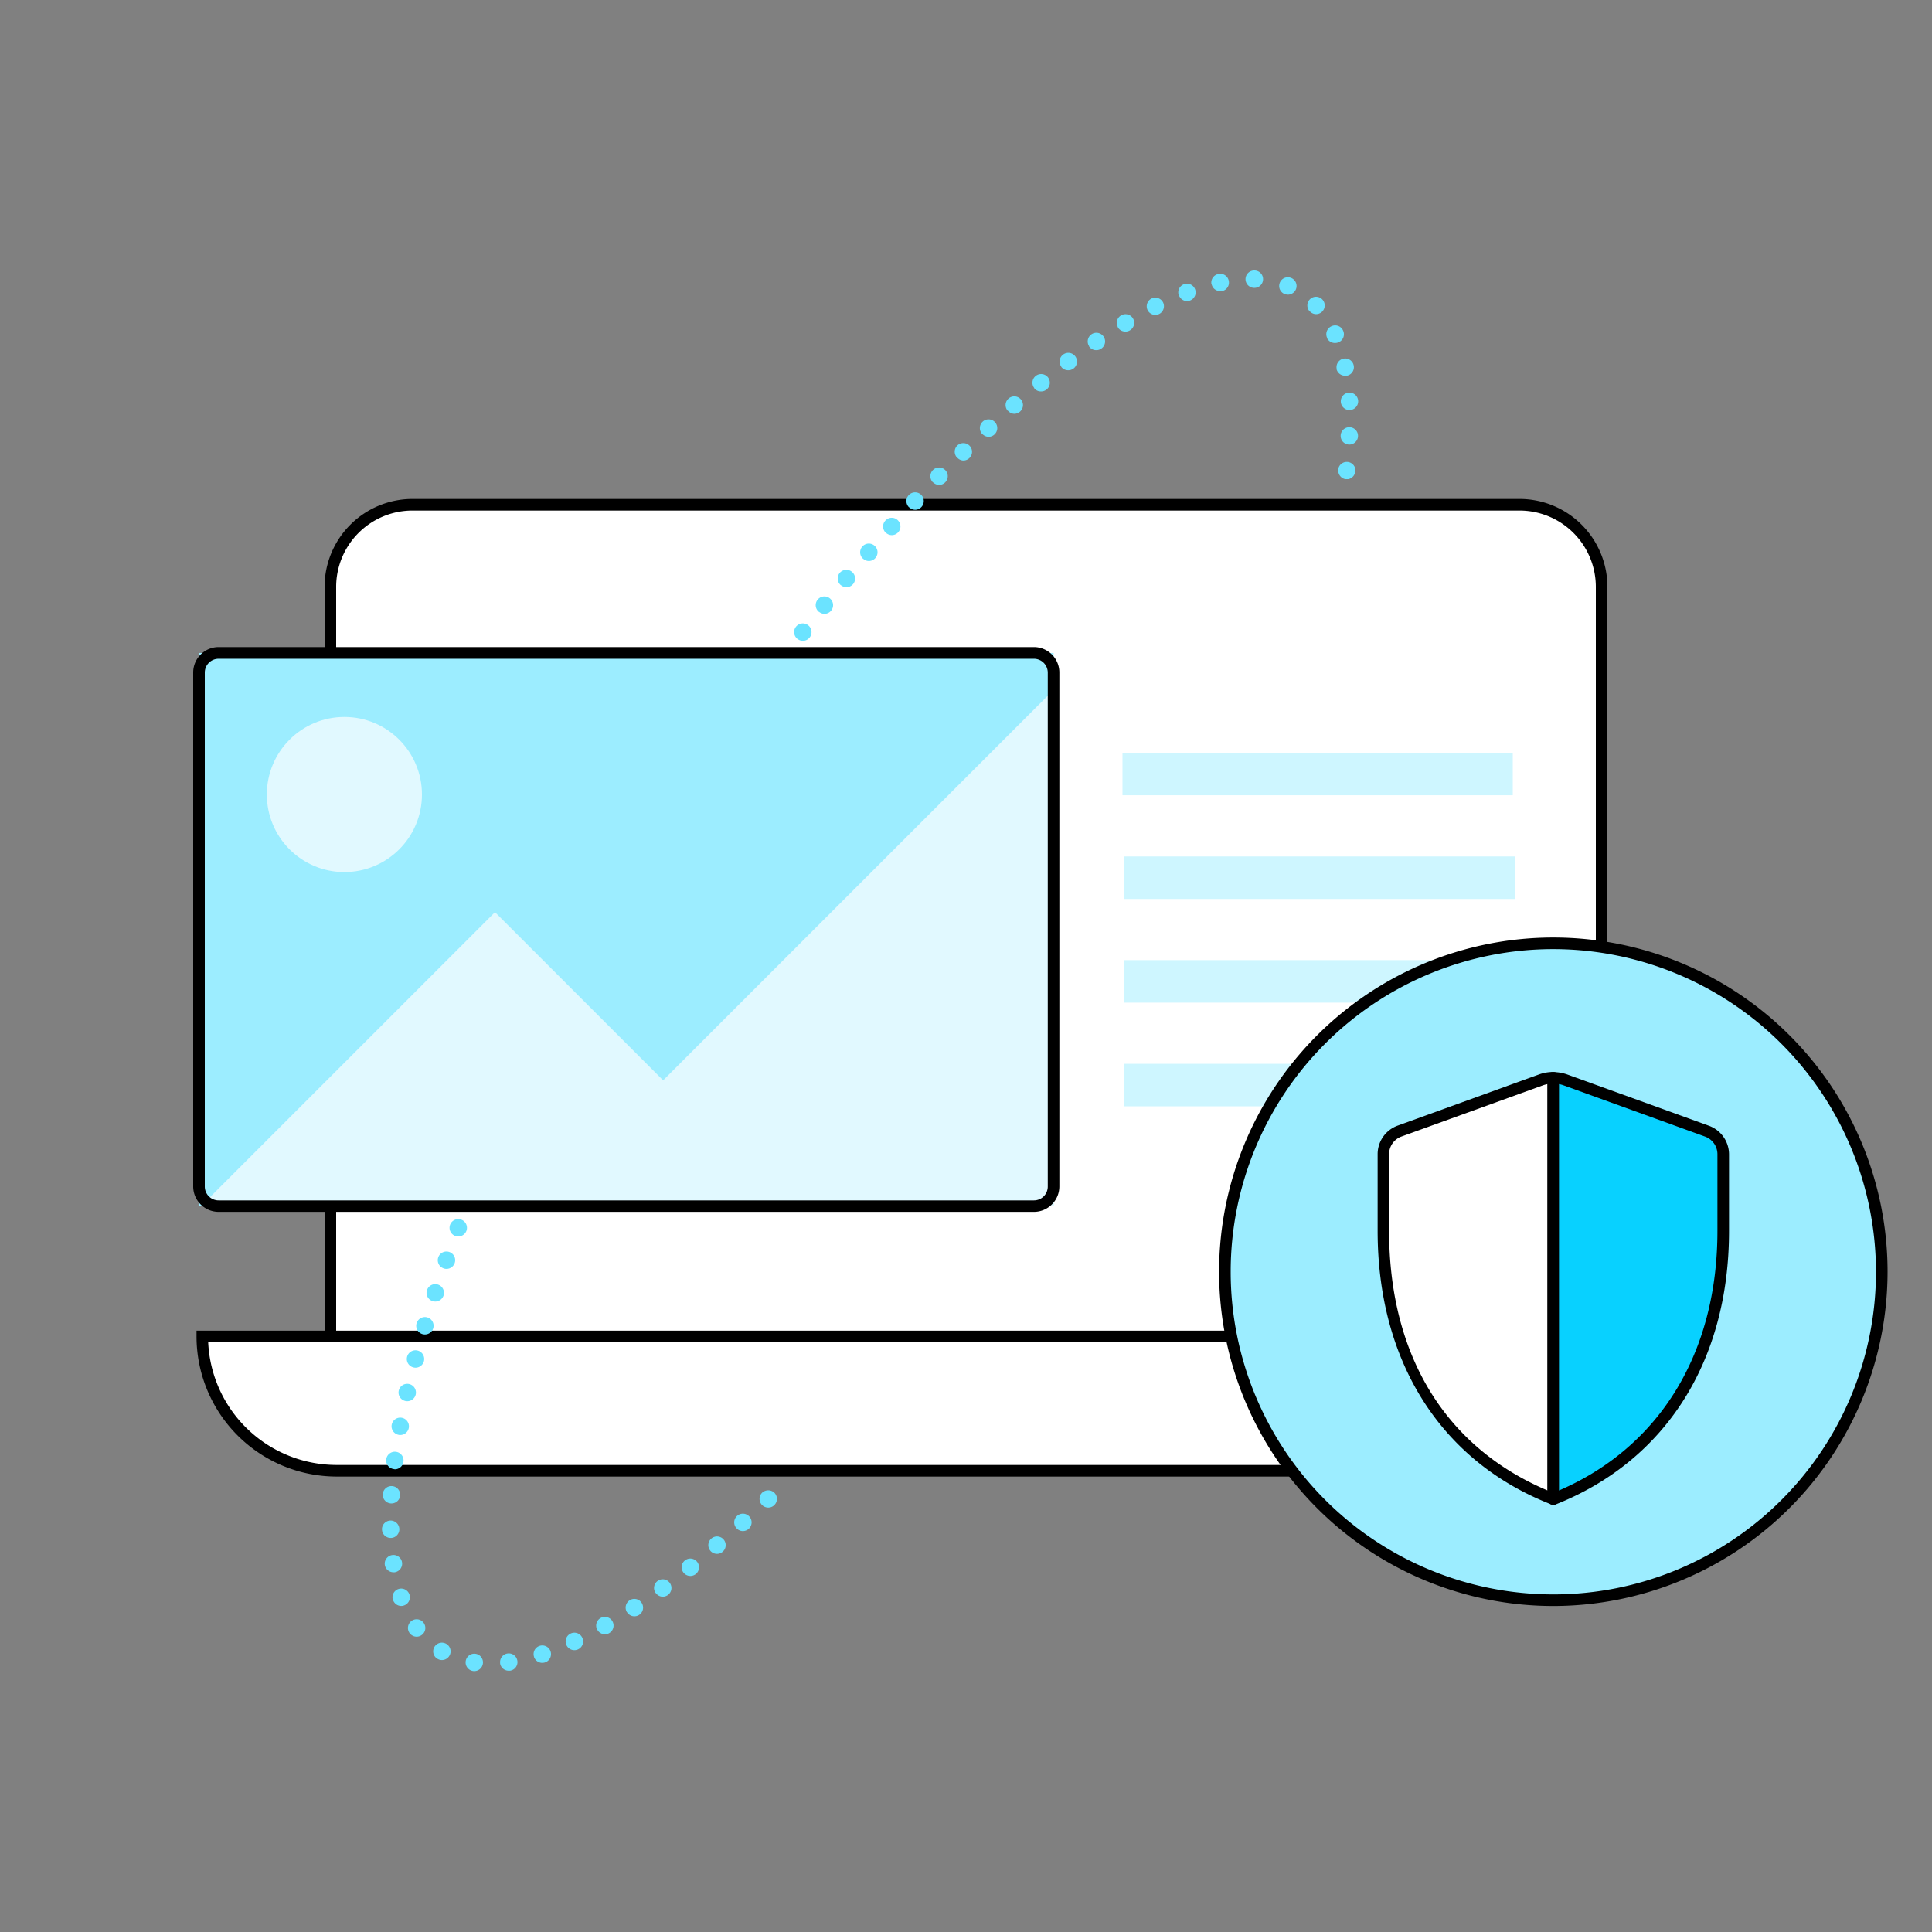
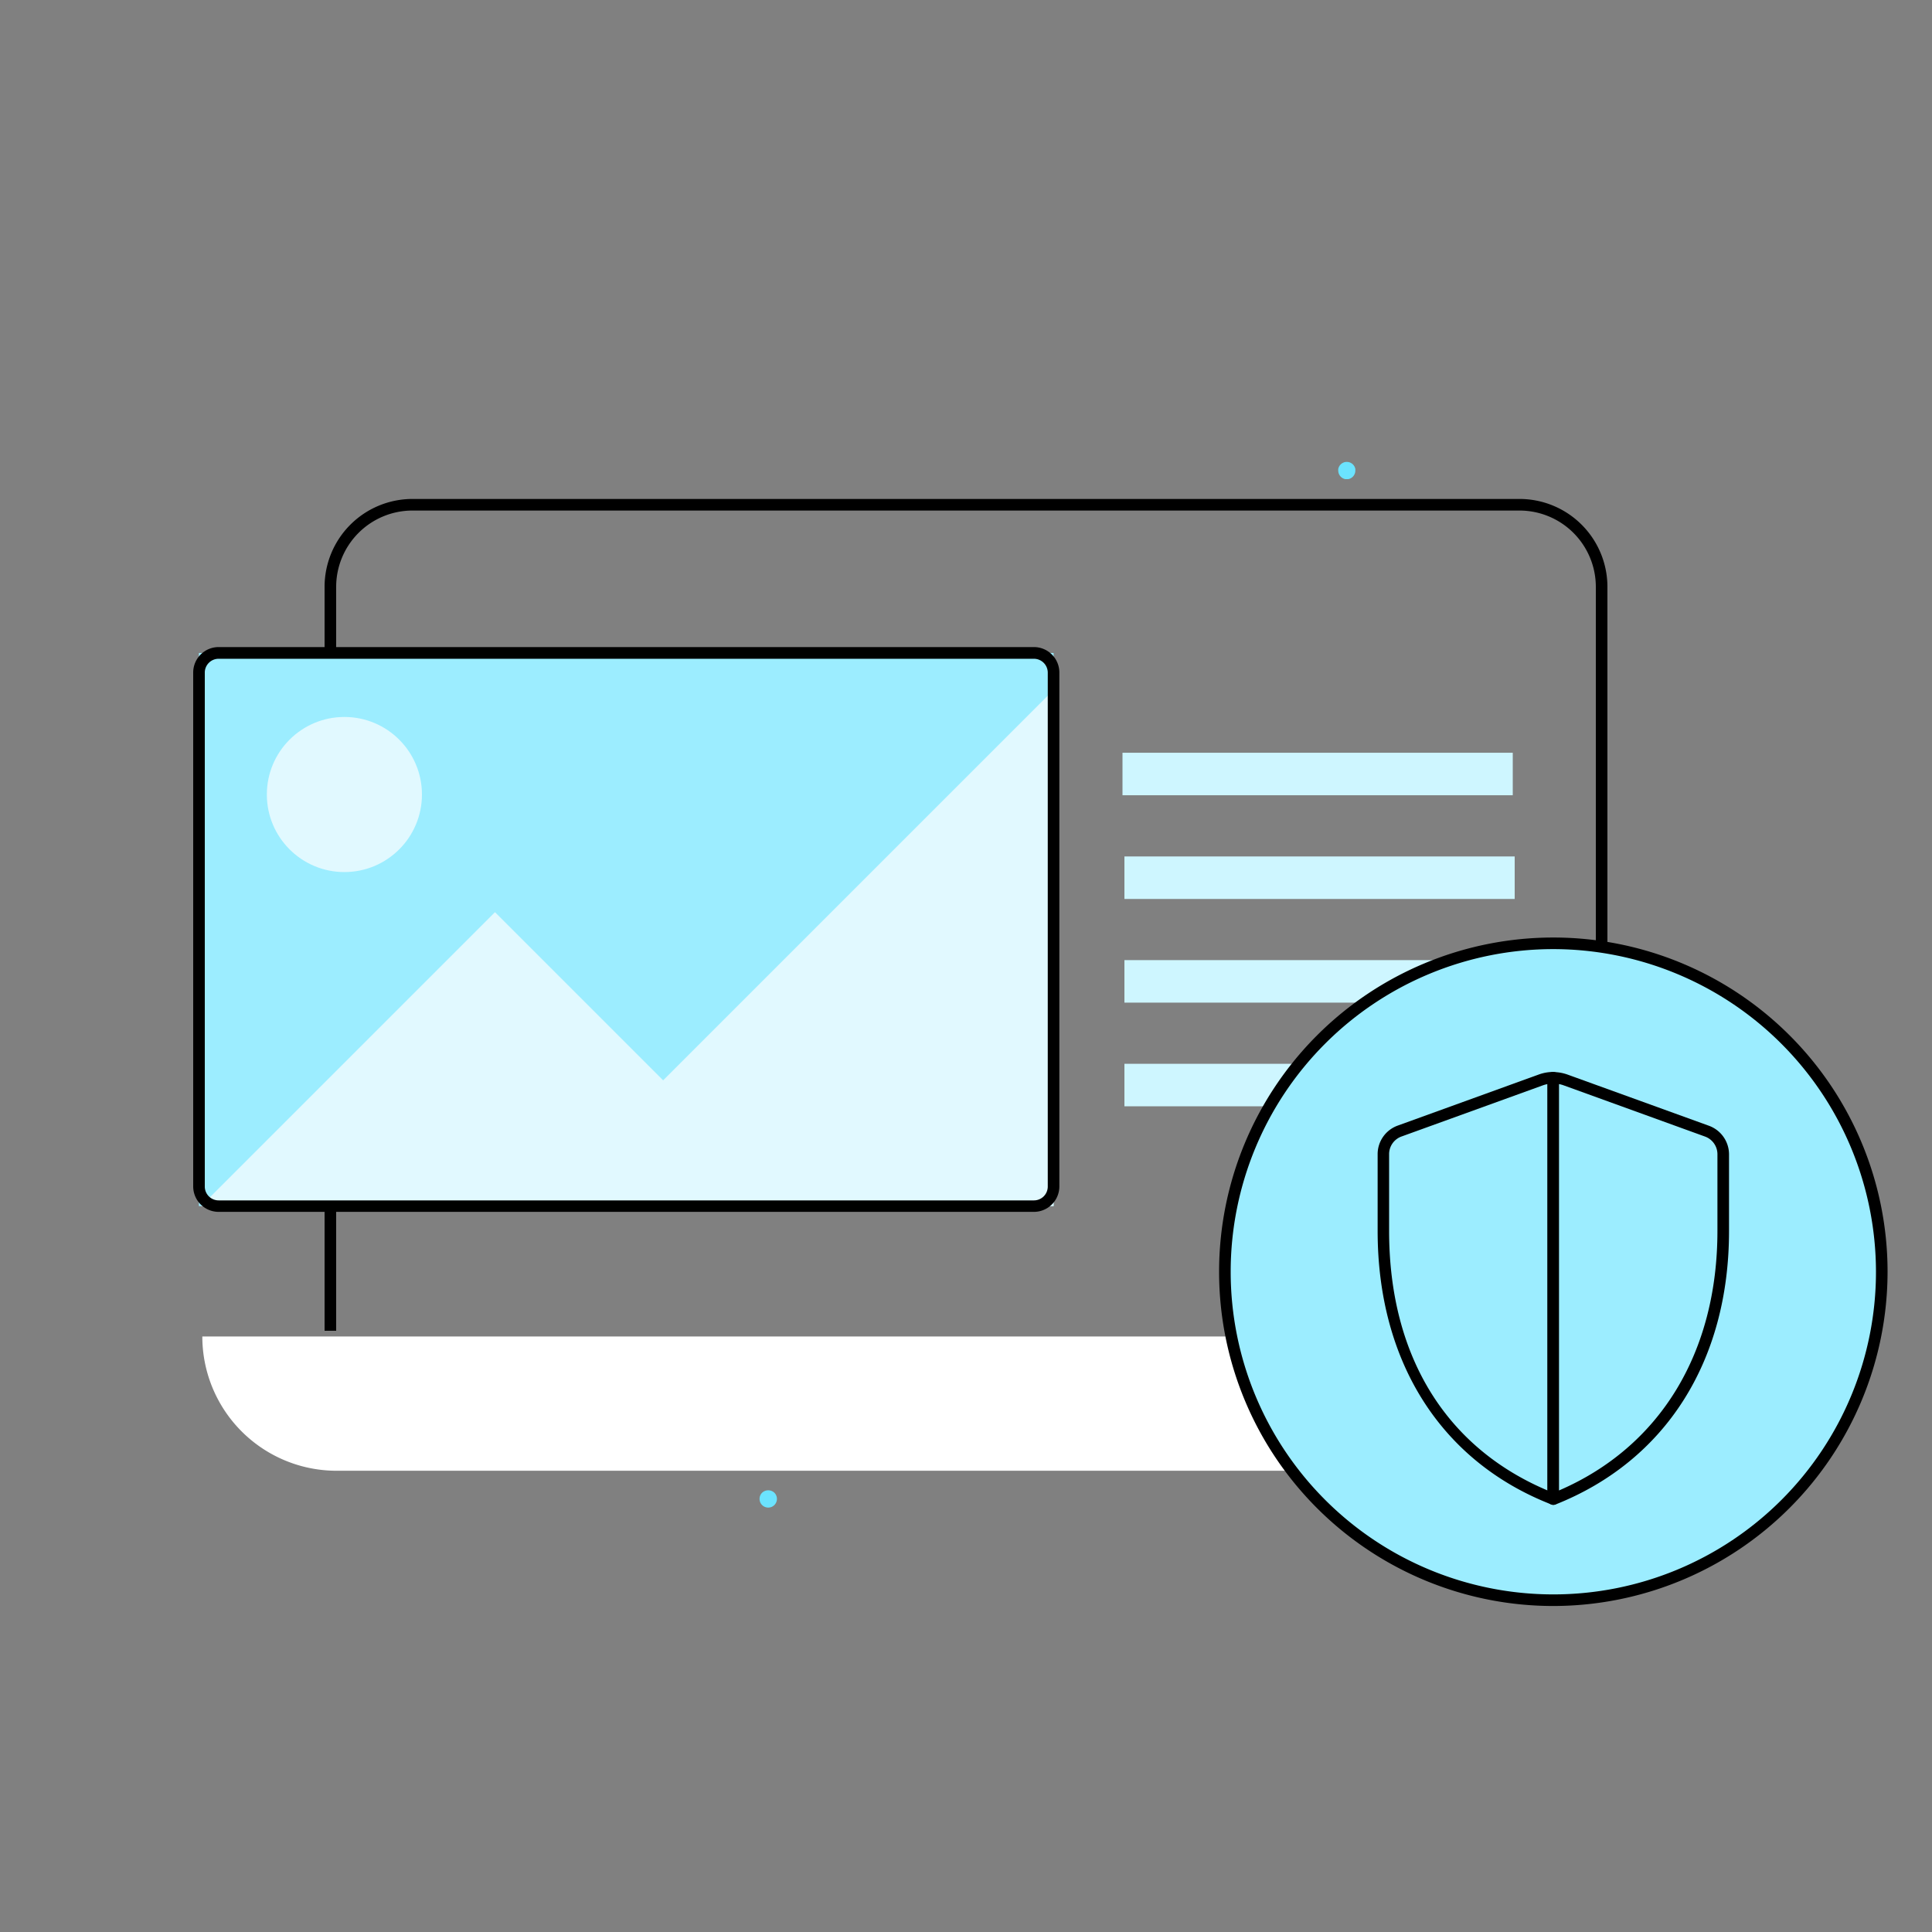
<svg xmlns="http://www.w3.org/2000/svg" id="Outlines_-_EXPORT" data-name="Outlines - EXPORT" viewBox="0 0 500 500">
  <rect x="0" y="0" width="500" height="500" fill="#808080" stroke="none" />
  <defs>
    <style>.cls-1{fill:#9cedff;}.cls-2{fill:#fff;}.cls-3{fill:#cef6ff;}.cls-4{fill:#08d1ff;}.cls-5{fill:#6be3ff;}.cls-6{clip-path:url(#clip-path);}.cls-7{fill:#e1f9ff;}</style>
    <clipPath id="clip-path">
      <rect class="cls-1" x="51.48" y="168.99" width="221.19" height="143.14" />
    </clipPath>
  </defs>
  <g id="_12" data-name=" 12">
    <g id="_37-1" data-name=" 37-1">
-       <path class="cls-2" d="M414.53,344.4V151.87a21.24,21.24,0,0,0-21.24-21.24H106.71a21.24,21.24,0,0,0-21.24,21.24V344.4" />
      <path d="M416,344.4h-3V151.87a19.76,19.76,0,0,0-19.74-19.74H106.71A19.76,19.76,0,0,0,87,151.87V344.4H84V151.87a22.76,22.76,0,0,1,22.74-22.74H393.29A22.76,22.76,0,0,1,416,151.87Z" />
      <path id="Rectangle_295" data-name="Rectangle 295" class="cls-2" d="M52.36,345.88H447.64a34.75,34.75,0,0,1-34.76,34.75H87.12A34.75,34.75,0,0,1,52.36,345.88Z" />
-       <path d="M412.88,382.13H87.12a36.3,36.3,0,0,1-36.26-36.25v-1.5H449.14v1.5A36.3,36.3,0,0,1,412.88,382.13Zm-359-34.75a33.28,33.28,0,0,0,33.22,31.75H412.88a33.29,33.29,0,0,0,33.22-31.75Z" />
    </g>
  </g>
  <rect class="cls-3" x="290.5" y="194.81" width="101" height="11" />
  <rect class="cls-3" x="291" y="221.65" width="101" height="11" />
  <rect class="cls-3" x="291" y="248.48" width="101" height="11" />
  <rect class="cls-3" x="291" y="275.31" width="101" height="11" />
  <circle class="cls-1" cx="402" cy="329.13" r="85" />
  <path d="M402,415.63a86.5,86.5,0,1,1,86.5-86.5A86.59,86.59,0,0,1,402,415.63Zm0-170a83.5,83.5,0,1,0,83.5,83.5A83.6,83.6,0,0,0,402,245.63Z" />
-   <path class="cls-2" d="M402,278.92a9.37,9.37,0,0,0-3.22.56l-36.56,13.24a6.34,6.34,0,0,0-4.19,5.92v19.9c0,33.13,15.61,58.33,44,69.41" />
  <path d="M402,389.45a1.45,1.45,0,0,1-.54-.11c-28.56-11.14-44.93-36.95-44.93-70.8v-19.9a7.86,7.86,0,0,1,5.18-7.33l36.56-13.24a11,11,0,0,1,3.73-.65h0a1.5,1.5,0,0,1,0,3,8.15,8.15,0,0,0-2.72.47L362.7,294.13a4.85,4.85,0,0,0-3.2,4.52v19.89c0,33,15.28,57.18,43,68a1.5,1.5,0,0,1-.55,2.9Z" />
-   <path class="cls-4" d="M441.75,292.72,405.2,279.48a9.38,9.38,0,0,0-3.23-.56V388h0c27.89-11.07,44-36.28,44-69.42v-19.9A6.35,6.35,0,0,0,441.75,292.72Z" />
  <path d="M402,389.46a1.55,1.55,0,0,1-.56-.11h0a1.5,1.5,0,0,1-1-1.4v-109a1.5,1.5,0,0,1,1.5-1.5,11.06,11.06,0,0,1,3.74.65l36.55,13.23a7.89,7.89,0,0,1,5.24,7.32v19.92c0,33.67-16.38,59.48-44.95,70.81A1.46,1.46,0,0,1,402,389.46Zm1.47-108.9V385.73c26.11-11.26,41-35.62,41-67.19v-19.9a4.87,4.87,0,0,0-3.24-4.51h0l-36.55-13.24A7.33,7.33,0,0,0,403.47,280.56Z" />
  <path class="cls-5" d="M198.82,390.16a2.25,2.25,0,0,1-2.25-2.25,2.27,2.27,0,0,1,.66-1.59,2.32,2.32,0,0,1,3.18,0,2.25,2.25,0,0,1,0,3.18A2.22,2.22,0,0,1,198.82,390.16Z" />
-   <path class="cls-5" d="M122.44,432.46a2.26,2.26,0,0,1-1.92-2.54h0a2.25,2.25,0,0,1,2.54-1.92h0a2.24,2.24,0,0,1,1.91,2.54h0a2.25,2.25,0,0,1-2.22,1.94h0Zm7-2a2.25,2.25,0,0,1,1.92-2.54h0a2.25,2.25,0,0,1,2.54,1.92h0a2.25,2.25,0,0,1-1.92,2.54h0l-.31,0h0A2.25,2.25,0,0,1,129.42,430.44Zm8.77-1.67a2.24,2.24,0,0,1,1.44-2.84h0a2.25,2.25,0,0,1,2.84,1.44h0a2.25,2.25,0,0,1-1.45,2.84h0a2.37,2.37,0,0,1-.69.11h0A2.25,2.25,0,0,1,138.19,428.77Zm-25,.51a2.24,2.24,0,0,1-.78-3.08h0a2.25,2.25,0,0,1,3.09-.78h0a2.25,2.25,0,0,1,.78,3.08h0a2.26,2.26,0,0,1-1.94,1.1h0A2.2,2.2,0,0,1,113.2,429.28Zm33.39-3.55a2.25,2.25,0,0,1,1.1-3h0a2.25,2.25,0,0,1,3,1.1h0a2.25,2.25,0,0,1-1.1,3h0a2.22,2.22,0,0,1-.94.21h0A2.25,2.25,0,0,1,146.59,425.73ZM106,422.63a2.25,2.25,0,0,1,.51-3.14h0a2.24,2.24,0,0,1,3.14.51h0a2.24,2.24,0,0,1-.51,3.14h0a2.21,2.21,0,0,1-1.31.43h0A2.26,2.26,0,0,1,106,422.63Zm48.58-.82a2.25,2.25,0,0,1,.85-3.07h0a2.25,2.25,0,0,1,3.07.85h0a2.26,2.26,0,0,1-.85,3.07h0a2.22,2.22,0,0,1-1.11.29h0A2.26,2.26,0,0,1,154.61,421.81Zm7.7-4.54a2.25,2.25,0,0,1,.66-3.11h0a2.25,2.25,0,0,1,3.12.65h0a2.25,2.25,0,0,1-.65,3.12h0a2.23,2.23,0,0,1-1.23.36h0A2.22,2.22,0,0,1,162.31,417.27Zm-60.58-3.17a2.25,2.25,0,0,1,1.4-2.86h0a2.26,2.26,0,0,1,2.86,1.4h0a2.25,2.25,0,0,1-1.4,2.85h0a2.08,2.08,0,0,1-.73.13h0A2.25,2.25,0,0,1,101.73,414.1Zm68-1.81a2.25,2.25,0,0,1,.49-3.14h0a2.25,2.25,0,0,1,3.15.5h0a2.25,2.25,0,0,1-.5,3.14h0a2.24,2.24,0,0,1-1.32.43h0A2.23,2.23,0,0,1,169.73,412.29ZM176.9,407a2.24,2.24,0,0,1,.36-3.16h0a2.24,2.24,0,0,1,3.16.37h0a2.25,2.25,0,0,1-.36,3.16h0a2.24,2.24,0,0,1-1.4.48h0A2.23,2.23,0,0,1,176.9,407ZM99.59,405h0a2.25,2.25,0,0,1,1.9-2.55h0a2.25,2.25,0,0,1,2.56,1.9h0a2.25,2.25,0,0,1-1.91,2.55h0a1.77,1.77,0,0,1-.32,0h0A2.26,2.26,0,0,1,99.59,405Zm84.26-3.66a2.25,2.25,0,0,1,.25-3.17h0a2.25,2.25,0,0,1,3.18.26h0a2.24,2.24,0,0,1-.26,3.16h0a2.19,2.19,0,0,1-1.46.54h0A2.25,2.25,0,0,1,183.85,401.35Zm-85-5.52a2.25,2.25,0,0,1,2.2-2.3h0a2.26,2.26,0,0,1,2.3,2.2h0a2.24,2.24,0,0,1-2.2,2.3h0A2.25,2.25,0,0,1,98.86,395.83Zm91.75-.32a2.25,2.25,0,0,1,.15-3.18h0a2.25,2.25,0,0,1,3.18.16h0a2.24,2.24,0,0,1-.16,3.18h0a2.27,2.27,0,0,1-1.51.58h0A2.23,2.23,0,0,1,190.61,395.51Zm-89.44-6.41a2.25,2.25,0,0,1-2.1-2.39h0a2.25,2.25,0,0,1,2.4-2.1h0a2.25,2.25,0,0,1,2.1,2.39h0a2.24,2.24,0,0,1-2.25,2.1h-.15Zm.74-8.9a2.25,2.25,0,0,1-1.94-2.53h0a2.24,2.24,0,0,1,2.52-1.93h0a2.25,2.25,0,0,1,1.94,2.52h0a2.25,2.25,0,0,1-2.23,2h0Zm1.28-8.85a2.25,2.25,0,0,1-1.81-2.61h0a2.25,2.25,0,0,1,2.62-1.81h0a2.26,2.26,0,0,1,1.81,2.62h0a2.25,2.25,0,0,1-2.21,1.84h0A2,2,0,0,1,103.19,371.35Zm1.71-8.77a2.24,2.24,0,0,1-1.69-2.69h0a2.24,2.24,0,0,1,2.69-1.69h0a2.25,2.25,0,0,1,1.7,2.69h0a2.23,2.23,0,0,1-2.19,1.75h0A2.2,2.2,0,0,1,104.9,362.58Zm2.07-8.69a2.25,2.25,0,0,1-1.6-2.75h0a2.25,2.25,0,0,1,2.75-1.6h0a2.26,2.26,0,0,1,1.6,2.76h0a2.26,2.26,0,0,1-2.17,1.67h0A2.32,2.32,0,0,1,107,353.89Zm2.36-8.61a2.26,2.26,0,0,1-1.51-2.8h0a2.25,2.25,0,0,1,2.8-1.52h0a2.25,2.25,0,0,1,1.51,2.8h0a2.24,2.24,0,0,1-2.15,1.61h0A2.48,2.48,0,0,1,109.33,345.28Zm2.62-8.55a2.24,2.24,0,0,1-1.43-2.84h0a2.25,2.25,0,0,1,2.84-1.43h0a2.25,2.25,0,0,1,1.44,2.84h0a2.27,2.27,0,0,1-2.14,1.55h0A2.25,2.25,0,0,1,112,336.73Zm2.85-8.47a2.24,2.24,0,0,1-1.36-2.87h0a2.25,2.25,0,0,1,2.87-1.36h0a2.24,2.24,0,0,1,1.37,2.87h0a2.26,2.26,0,0,1-2.12,1.5h0A2.27,2.27,0,0,1,114.8,328.26Zm3-8.4a2.25,2.25,0,0,1-1.3-2.9h0a2.26,2.26,0,0,1,2.91-1.3h0a2.26,2.26,0,0,1,1.3,2.91h0a2.27,2.27,0,0,1-2.11,1.44h0A2.1,2.1,0,0,1,117.85,319.86Zm3.24-8.33a2.25,2.25,0,0,1-1.24-2.93h0a2.25,2.25,0,0,1,2.93-1.24h0a2.26,2.26,0,0,1,1.24,2.93h0a2.26,2.26,0,0,1-2.09,1.41h0A2.07,2.07,0,0,1,121.09,311.53Zm3.4-8.26a2.24,2.24,0,0,1-1.19-2.95h0a2.26,2.26,0,0,1,3-1.18h0a2.24,2.24,0,0,1,1.18,2.95h0a2.25,2.25,0,0,1-2.07,1.36h0A2.23,2.23,0,0,1,124.49,303.27Zm3.55-8.2a2.25,2.25,0,0,1-1.13-3h0a2.25,2.25,0,0,1,3-1.13h0a2.25,2.25,0,0,1,1.13,3h0a2.26,2.26,0,0,1-2.06,1.33h0A2.15,2.15,0,0,1,128,295.07Zm3.7-8.13a2.25,2.25,0,0,1-1.08-3h0a2.24,2.24,0,0,1,3-1.08h0a2.24,2.24,0,0,1,1.08,3h0a2.25,2.25,0,0,1-2,1.29h0A2.34,2.34,0,0,1,131.74,286.94Zm3.84-8.07a2.25,2.25,0,0,1-1-3h0a2.23,2.23,0,0,1,3-1h0a2.24,2.24,0,0,1,1,3h0a2.24,2.24,0,0,1-2,1.27h0A2.27,2.27,0,0,1,135.58,278.87Zm4-8a2.26,2.26,0,0,1-1-3h0a2.26,2.26,0,0,1,3-1h0a2.25,2.25,0,0,1,1,3h0a2.25,2.25,0,0,1-2,1.22h0A2.16,2.16,0,0,1,139.54,270.86Zm4.08-7.95a2.25,2.25,0,0,1-.93-3h0a2.25,2.25,0,0,1,3-.94h0a2.25,2.25,0,0,1,.93,3h0a2.23,2.23,0,0,1-2,1.2h0A2.23,2.23,0,0,1,143.62,262.91Zm4.21-7.88a2.27,2.27,0,0,1-.9-3.06h0a2.25,2.25,0,0,1,3.06-.89h0a2.24,2.24,0,0,1,.89,3h0a2.25,2.25,0,0,1-2,1.17h0A2.3,2.3,0,0,1,147.83,255Zm4.31-7.83a2.25,2.25,0,0,1-.85-3.06h0a2.25,2.25,0,0,1,3.07-.85h0a2.25,2.25,0,0,1,.85,3.06h0a2.26,2.26,0,0,1-2,1.14h0A2.22,2.22,0,0,1,152.14,247.2Zm4.43-7.76a2.25,2.25,0,0,1-.81-3.08h0a2.26,2.26,0,0,1,3.08-.81h0a2.25,2.25,0,0,1,.8,3.08h0a2.23,2.23,0,0,1-1.94,1.12h0A2.19,2.19,0,0,1,156.57,239.44Zm4.53-7.7a2.25,2.25,0,0,1-.77-3.09h0a2.26,2.26,0,0,1,3.09-.77h0a2.26,2.26,0,0,1,.77,3.09h0a2.27,2.27,0,0,1-1.93,1.09h0A2.21,2.21,0,0,1,161.1,231.74Zm4.63-7.64A2.24,2.24,0,0,1,165,221h0a2.23,2.23,0,0,1,3.09-.72h0a2.24,2.24,0,0,1,.73,3.09h0a2.25,2.25,0,0,1-1.91,1.07h0A2.24,2.24,0,0,1,165.73,224.1Zm4.74-7.58a2.25,2.25,0,0,1-.69-3.11h0a2.26,2.26,0,0,1,3.11-.68h0a2.24,2.24,0,0,1,.68,3.1h0a2.22,2.22,0,0,1-1.9,1h0A2.2,2.2,0,0,1,170.47,216.52ZM175.3,209a2.26,2.26,0,0,1-.65-3.12h0a2.25,2.25,0,0,1,3.12-.64h0a2.24,2.24,0,0,1,.65,3.11h0a2.26,2.26,0,0,1-1.89,1h0A2.24,2.24,0,0,1,175.3,209Zm4.93-7.45a2.25,2.25,0,0,1-.6-3.13h0a2.24,2.24,0,0,1,3.12-.6h0a2.25,2.25,0,0,1,.61,3.12h0a2.27,2.27,0,0,1-1.87,1h0A2.26,2.26,0,0,1,180.23,201.56Zm5-7.39a2.25,2.25,0,0,1-.56-3.13h0a2.25,2.25,0,0,1,3.13-.56h0a2.25,2.25,0,0,1,.56,3.13h0a2.25,2.25,0,0,1-1.85,1h0A2.23,2.23,0,0,1,185.27,194.17Zm5.13-7.31a2.26,2.26,0,0,1-.52-3.14h0a2.26,2.26,0,0,1,3.14-.52h0a2.26,2.26,0,0,1,.52,3.14h0a2.26,2.26,0,0,1-1.83.94h0A2.29,2.29,0,0,1,190.4,186.86Zm5.24-7.25a2.24,2.24,0,0,1-.48-3.14h0a2.25,2.25,0,0,1,3.15-.47h0a2.25,2.25,0,0,1,.47,3.15h0a2.26,2.26,0,0,1-1.81.91h0A2.22,2.22,0,0,1,195.64,179.61Zm5.33-7.16a2.26,2.26,0,0,1-.42-3.15h0a2.25,2.25,0,0,1,3.15-.43h0a2.26,2.26,0,0,1,.43,3.16h0a2.23,2.23,0,0,1-1.79.88h0A2.26,2.26,0,0,1,201,172.45Zm5.45-7.09a2.25,2.25,0,0,1-.38-3.16h0a2.25,2.25,0,0,1,3.16-.37h0a2.25,2.25,0,0,1,.38,3.16h0a2.26,2.26,0,0,1-1.77.86h0A2.21,2.21,0,0,1,206.42,165.36Zm5.55-7a2.24,2.24,0,0,1-.32-3.16h0a2.24,2.24,0,0,1,3.16-.33h0a2.25,2.25,0,0,1,.33,3.17h0a2.27,2.27,0,0,1-1.75.83h0A2.25,2.25,0,0,1,212,158.36Zm5.67-6.91a2.26,2.26,0,0,1-.28-3.17h0a2.25,2.25,0,0,1,3.17-.27h0a2.24,2.24,0,0,1,.28,3.17h0a2.28,2.28,0,0,1-1.72.8h0A2.26,2.26,0,0,1,217.64,151.45Zm5.78-6.82a2.24,2.24,0,0,1-.22-3.17h0a2.25,2.25,0,0,1,3.17-.22h0a2.25,2.25,0,0,1,.22,3.18h0a2.23,2.23,0,0,1-1.69.77h0A2.19,2.19,0,0,1,223.42,144.63Zm5.9-6.71a2.24,2.24,0,0,1-.16-3.17h0a2.23,2.23,0,0,1,3.17-.16h0a2.23,2.23,0,0,1,.16,3.17h0a2.23,2.23,0,0,1-1.66.74h0A2.24,2.24,0,0,1,229.32,137.92Zm6-6.6a2.25,2.25,0,0,1-.09-3.18h0a2.26,2.26,0,0,1,3.18-.1h0a2.27,2.27,0,0,1,.09,3.19h0a2.24,2.24,0,0,1-1.64.71h0A2.25,2.25,0,0,1,235.34,131.32Zm6.16-6.47a2.26,2.26,0,0,1,0-3.19h0a2.25,2.25,0,0,1,3.18,0h0a2.25,2.25,0,0,1,0,3.18h0a2.23,2.23,0,0,1-1.6.67h0A2.25,2.25,0,0,1,241.5,124.85Zm6.3-6.35a2.25,2.25,0,0,1,0-3.18h0a2.27,2.27,0,0,1,3.19.05h0a2.25,2.25,0,0,1-.05,3.18h0a2.27,2.27,0,0,1-1.57.64h0A2.23,2.23,0,0,1,247.8,118.5Zm101.38-3.44a2.24,2.24,0,0,1-2.16-2.33h0a2.24,2.24,0,0,1,2.33-2.16h0a2.24,2.24,0,0,1,2.16,2.33h0a2.24,2.24,0,0,1-2.24,2.16h-.09Zm-94.94-2.74a2.26,2.26,0,0,1,.13-3.18h0a2.25,2.25,0,0,1,3.18.12h0a2.25,2.25,0,0,1-.13,3.19h0a2.23,2.23,0,0,1-1.52.6h0A2.26,2.26,0,0,1,254.24,112.32Zm6.62-6a2.24,2.24,0,0,1,.22-3.17h0a2.24,2.24,0,0,1,3.17.22h0a2.24,2.24,0,0,1-.22,3.17h0a2.26,2.26,0,0,1-1.48.56h0A2.24,2.24,0,0,1,260.86,106.3ZM347,104a2.25,2.25,0,0,1,2.11-2.38h0a2.24,2.24,0,0,1,2.38,2.11h0a2.25,2.25,0,0,1-2.11,2.38h-.14A2.24,2.24,0,0,1,347,104Zm-79.3-3.53a2.24,2.24,0,0,1,.32-3.16h0a2.25,2.25,0,0,1,3.17.32h0a2.26,2.26,0,0,1-.33,3.17h0a2.24,2.24,0,0,1-1.42.5h0A2.22,2.22,0,0,1,267.65,100.49Zm78.23-5a2.25,2.25,0,0,1,1.76-2.65h0a2.25,2.25,0,0,1,2.65,1.76h0a2.24,2.24,0,0,1-1.76,2.65h0a2.3,2.3,0,0,1-.45,0h0A2.26,2.26,0,0,1,345.88,95.47Zm-71.25-.55a2.25,2.25,0,0,1,.45-3.15h0a2.24,2.24,0,0,1,3.15.45h0a2.26,2.26,0,0,1-.45,3.15h0a2.26,2.26,0,0,1-1.35.45h0A2.24,2.24,0,0,1,274.63,94.92Zm7.2-5.29a2.26,2.26,0,0,1,.6-3.12h0a2.26,2.26,0,0,1,3.13.59h0a2.25,2.25,0,0,1-.6,3.13h0a2.25,2.25,0,0,1-1.26.39h0A2.25,2.25,0,0,1,281.83,89.63Zm61.57-2.21a2.25,2.25,0,0,1,1.15-3h0a2.24,2.24,0,0,1,3,1.15h0a2.25,2.25,0,0,1-1.14,3h0a2.29,2.29,0,0,1-.91.19h0A2.24,2.24,0,0,1,343.4,87.42Zm-54.11-2.71a2.25,2.25,0,0,1,.78-3.08h0a2.26,2.26,0,0,1,3.09.77h0a2.26,2.26,0,0,1-.78,3.09h0a2.2,2.2,0,0,1-1.15.32h0A2.25,2.25,0,0,1,289.29,84.71ZM297,80.26a2.26,2.26,0,0,1,1-3h0a2.26,2.26,0,0,1,3,1h0a2.26,2.26,0,0,1-1,3h0a2.26,2.26,0,0,1-1,.24h0A2.25,2.25,0,0,1,297,80.26Zm41.95.33a2.25,2.25,0,0,1,.1-3.18h0a2.25,2.25,0,0,1,3.18.1h0a2.26,2.26,0,0,1-.1,3.18h0a2.25,2.25,0,0,1-1.54.61h0A2.24,2.24,0,0,1,339,80.59Zm-33.87-4.13a2.25,2.25,0,0,1,1.31-2.9h0a2.25,2.25,0,0,1,2.9,1.31h0a2.25,2.25,0,0,1-1.31,2.9h0a2.21,2.21,0,0,1-.79.15h0A2.26,2.26,0,0,1,305.12,76.46Zm27.36-.37a2.25,2.25,0,0,1-1.22-2.94h0a2.24,2.24,0,0,1,2.94-1.22h0a2.25,2.25,0,0,1,1.22,2.94h0a2.27,2.27,0,0,1-2.08,1.39h0A2.35,2.35,0,0,1,332.48,76.09Zm-18.91-2.5a2.26,2.26,0,0,1,1.74-2.67h0A2.24,2.24,0,0,1,318,72.66h0a2.25,2.25,0,0,1-1.73,2.67h0a2.49,2.49,0,0,1-.46,0h0A2.26,2.26,0,0,1,313.57,73.59Zm11,.91a2.26,2.26,0,0,1-2.19-2.32h0A2.25,2.25,0,0,1,324.7,70h0a2.24,2.24,0,0,1,2.18,2.31h0a2.25,2.25,0,0,1-2.25,2.19h-.06Z" />
  <path class="cls-5" d="M348.59,124a3.13,3.13,0,0,1-.44,0,2.58,2.58,0,0,1-.42-.13,2.42,2.42,0,0,1-.39-.21,1.81,1.81,0,0,1-.34-.28,2.2,2.2,0,0,1-.28-.34,3.72,3.72,0,0,1-.21-.39,2.27,2.27,0,0,1-.17-.86,2.12,2.12,0,0,1,0-.44,2.92,2.92,0,0,1,.13-.42,2.42,2.42,0,0,1,.21-.39,2.29,2.29,0,0,1,.62-.62,2.42,2.42,0,0,1,.39-.21,2,2,0,0,1,.42-.13,2.6,2.6,0,0,1,.88,0,2.25,2.25,0,0,1,.42.13,2.42,2.42,0,0,1,.39.21,1.81,1.81,0,0,1,.34.28,2.3,2.3,0,0,1,.28.34,2.42,2.42,0,0,1,.21.39,2.92,2.92,0,0,1,.13.42,3.13,3.13,0,0,1,0,.44,2.27,2.27,0,0,1-.17.86,3.72,3.72,0,0,1-.21.39,2.2,2.2,0,0,1-.28.34,1.81,1.81,0,0,1-.34.28,2.42,2.42,0,0,1-.39.21,2.58,2.58,0,0,1-.42.13A3.13,3.13,0,0,1,348.59,124Z" />
  <rect class="cls-1" x="51.48" y="168.99" width="221.19" height="143.14" />
  <g class="cls-6">
    <path class="cls-7" d="M50.87,313.3l77.23-77.23,43.52,43.52L275.84,175.37V313.9S49.84,312.26,50.87,313.3Z" />
    <circle class="cls-7" cx="89.13" cy="205.62" r="20.07" />
  </g>
  <path d="M267.58,313.63h-211A6.59,6.59,0,0,1,50,307.05v-133a6.59,6.59,0,0,1,6.58-6.59h211a6.59,6.59,0,0,1,6.58,6.59v133A6.59,6.59,0,0,1,267.58,313.63Zm-211-143.14A3.58,3.58,0,0,0,53,174.08v133a3.58,3.58,0,0,0,3.58,3.58h211a3.58,3.58,0,0,0,3.58-3.58v-133a3.59,3.59,0,0,0-3.58-3.59Z" />
</svg>